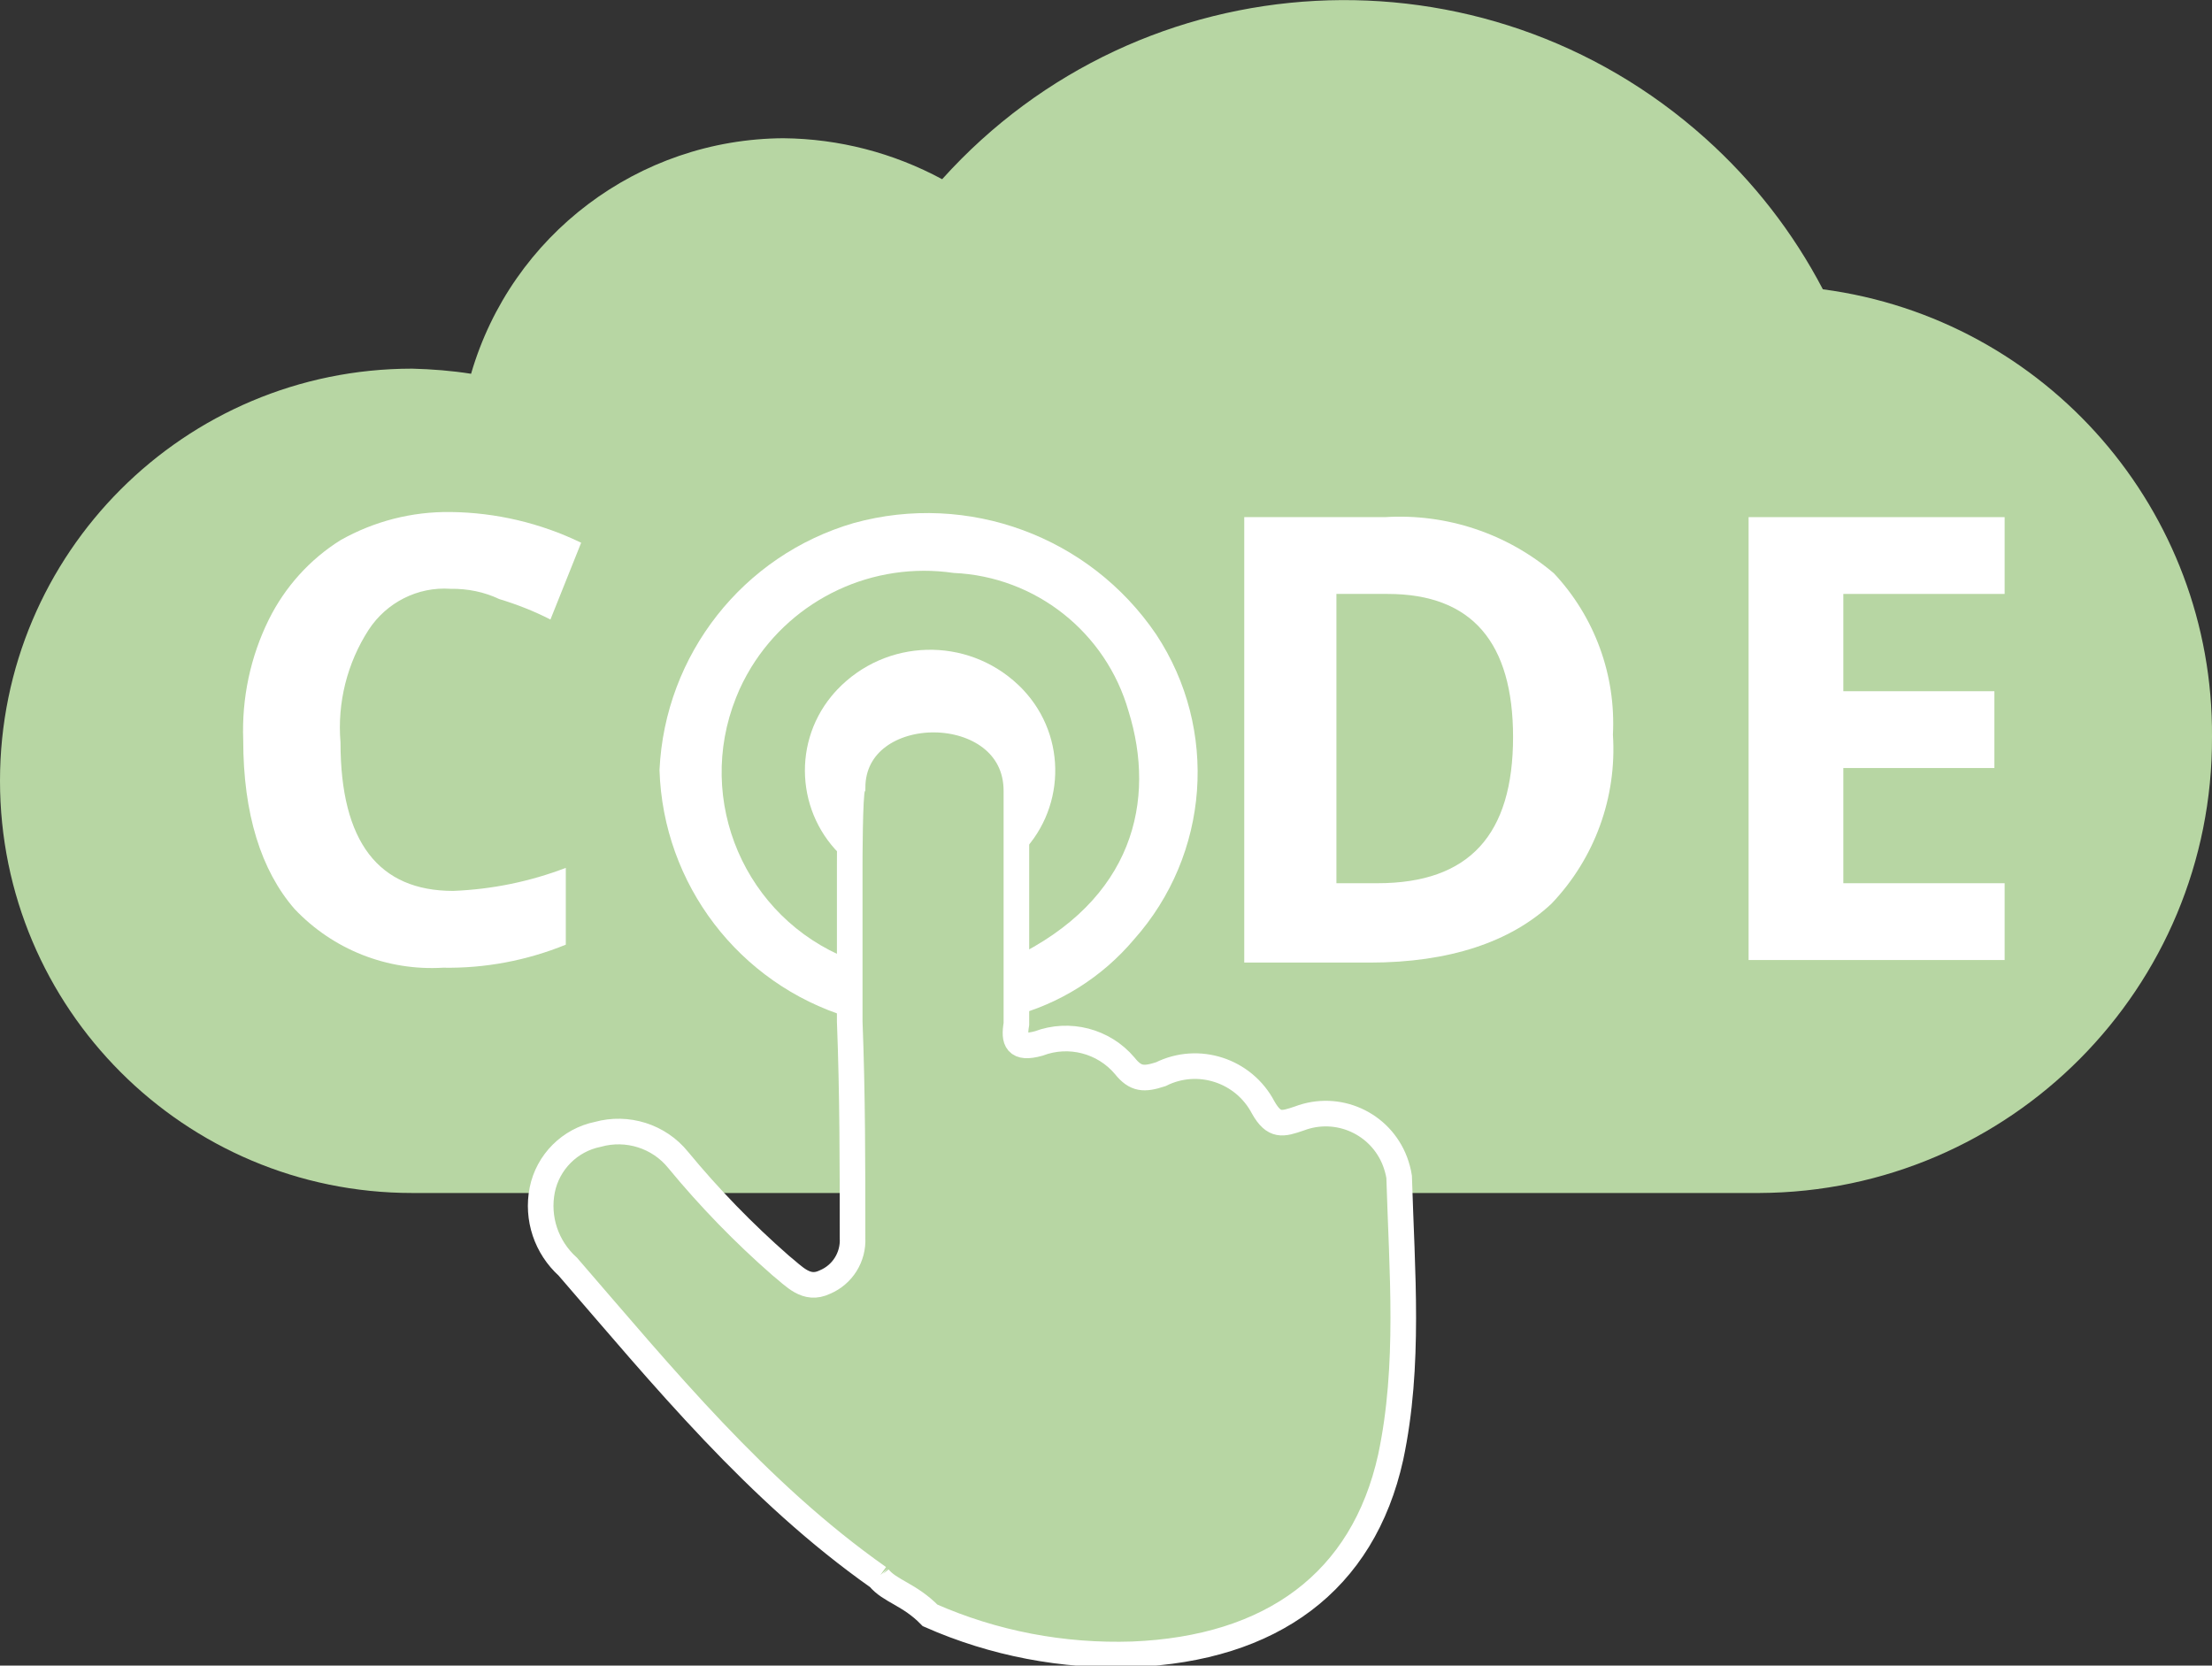
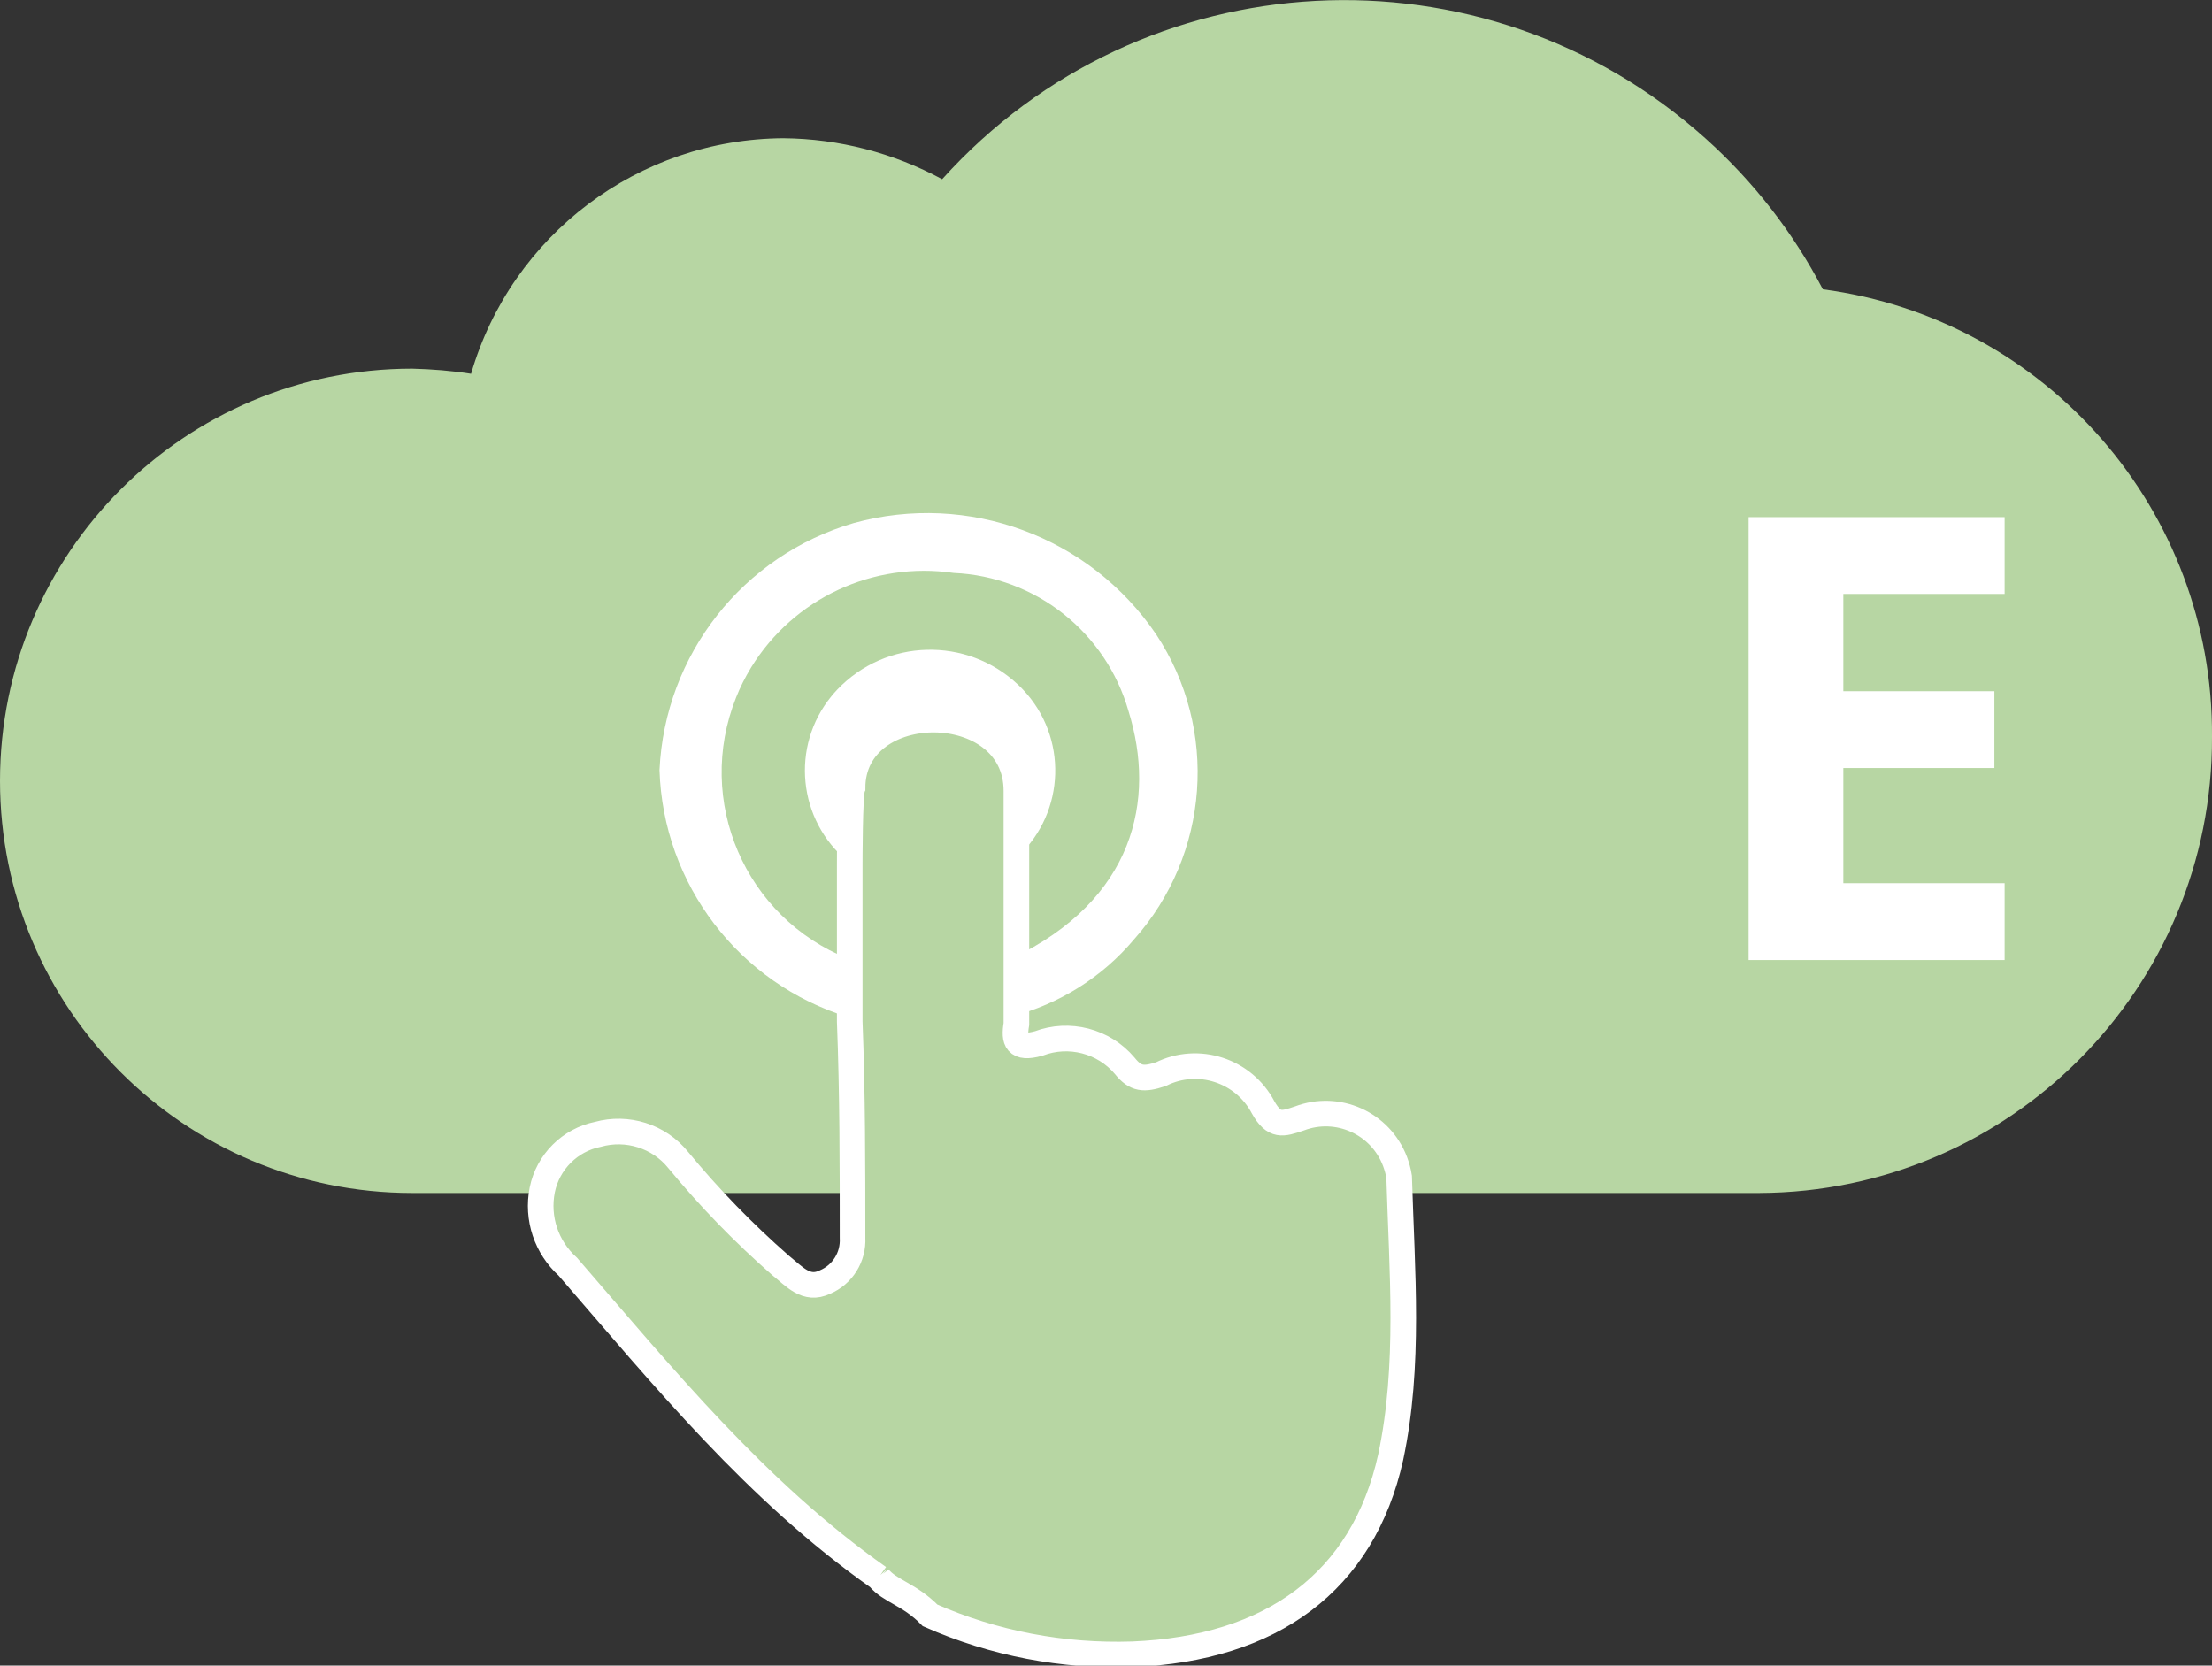
<svg xmlns="http://www.w3.org/2000/svg" id="Calque_1" data-name="Calque 1" viewBox="0 0 86.4 65.06">
  <rect x="0" y="0" width="86.4" height="65.06" fill="#333333" stroke="none" />
  <defs>
    <style>
      .cls-1 {
        stroke: #fff;
        stroke-miterlimit: 10;
      }

      .cls-1, .cls-2 {
        fill: #b7d6a3;
      }

      .cls-3 {
        fill: #fff;
      }
    </style>
  </defs>
  <g id="V2_-_inversé" data-name="V2 - inversé">
    <g id="Cloud">
      <path class="cls-2" d="M68.7,46.6H16.1C7.21,46.6,0,39.39,0,30.5c0-8.89,7.21-16.1,16.1-16.1.77.02,1.54.08,2.3.2,1.58-5.43,6.55-9.17,12.2-9.2,2.17.02,4.29.57,6.2,1.6,7.8-8.67,21.15-9.38,29.83-1.58,1.86,1.67,3.41,3.66,4.57,5.88,8.75,1.16,15.26,8.66,15.2,17.48.04,9.8-7.88,17.78-17.68,17.82,0,0-.01,0-.02,0Z" />
    </g>
    <path class="cls-3" d="M33.13,37.45c.11.76.11,1.52,0,2.28-4.27-1.31-7.23-5.19-7.37-9.65.21-4.51,3.26-8.39,7.59-9.65,4.46-1.23,9.21.52,11.81,4.35,2.45,3.71,2.09,8.6-.87,11.92-1.24,1.47-2.91,2.52-4.77,3v-2.25c.31-.47.72-.88,1.19-1.19,2.93-2.28,4.12-5.2,2.93-8.45-1.42-4.02-5.82-6.13-9.84-4.72-.7.25-1.36.59-1.97,1.03-4.34,3.25-4.23,8.89.11,12,.54.46.96.66,1.19,1.33Z" />
    <path class="cls-2" d="M33.13,37.45c-4.03-1.61-5.99-6.17-4.38-10.2.16-.41.36-.8.59-1.18,1.66-2.7,4.77-4.15,7.91-3.69,3.2.14,5.95,2.32,6.83,5.4,1.08,3.47.22,7.37-4.55,9.65h0c-1.2.67-5.32.45-6.4.02Z" />
    <path class="cls-3" d="M33.13,33.66c-1.97-1.61-2.26-4.51-.65-6.47.07-.08.14-.17.22-.25,1.9-2,5.06-2.09,7.07-.19.07.06.13.13.19.19,1.75,1.85,1.66,4.76-.18,6.5-.08.08-.16.15-.25.22.02-.87-.02-1.74-.11-2.6-.02-1.75-1.45-3.16-3.2-3.14-.02,0-.03,0-.05,0-1.7.04-3.05,1.45-3,3.15,0,.03,0,.06,0,.1.04.83.03,1.66-.04,2.49Z" />
    <path class="cls-1" d="M34.32,61.62c-4.77-3.36-8.42-7.84-12.14-12.14-.84-.76-1.22-1.89-1-3,.22-1.09,1.08-1.95,2.17-2.17,1.15-.32,2.39.07,3.14,1,1.22,1.48,2.56,2.86,4,4.12.54.43,1,1,1.73.65.69-.29,1.12-.98,1.08-1.73,0-2.82,0-5.64-.11-8.45v-6.12s0-2.82.11-3c0-3.58,6.4-3.58,6.4.11v9.11c-.11.65,0,1,.87.76,1.19-.45,2.54-.1,3.36.87.43.54.76.54,1.41.33,1.46-.73,3.24-.15,4,1.3.43.76.76.65,1.41.43,1.5-.57,3.17.18,3.74,1.68.07.19.13.4.16.6.11,3.69.43,7.37-.33,10.95-1.08,4.88-4.66,7.48-10.08,7.7-2.72.09-5.42-.42-7.91-1.52-.81-.83-1.57-.94-2.01-1.48Z" />
-     <path class="cls-2" d="M52.97,46.66c0-1-.76-1.41-1.73-1.52-.9-.14-1.77.42-2,1.3-.22.54-.22,1-1,1-.14-.71-.18-1.45-.11-2.17-.11-1-.54-1.73-1.63-1.84-.93-.2-1.84.38-2.06,1.3-.11.12-.19.27-.22.43-.11.22-.22.43-.54.43-.22.02-.41-.15-.43-.37,0-.02,0-.04,0-.06v-.88c.1-.91-.54-1.72-1.45-1.83-.06,0-.12-.01-.18-.01-.9-.22-1.81.34-2.03,1.24-.01.06-.02.11-.03.17-.11.33-.11.76-.65.76s-.54-.54-.54-1v-11.04c-.01-.98-.82-1.76-1.79-1.74-.07,0-.14,0-.21.01-1.06-.05-1.95.78-2,1.84h0v15.28c.09,1.03-.18,2.07-.76,2.93h0c-.11.11-.33.22-.43.43h0c-1.01.63-2.33.45-3.14-.43-1.38-1.22-2.68-2.52-3.9-3.9-1-1.08-2-1.3-2.82-.54s-.87,1.63,0,2.71c2.56,3.06,5.33,5.94,8.29,8.62,3.14,2.82,6.61,4.88,11.16,5,5.42.22,9-2.17,10-7,.52-2.94.2-6.08.2-9.12Z" />
    <g id="Texte_-_Vectorisé_-_copie" data-name="Texte - Vectorisé - copie">
-       <path class="cls-3" d="M17.6,23c-1.28-.09-2.5.53-3.2,1.6-.84,1.3-1.23,2.85-1.1,4.4,0,3.9,1.5,5.8,4.4,5.8,1.51-.06,2.99-.36,4.4-.9v3c-1.52.62-3.16.93-4.8.9-2.18.13-4.3-.71-5.8-2.3-1.3-1.5-2-3.7-2-6.6-.06-1.63.28-3.24,1-4.7.63-1.27,1.6-2.35,2.8-3.1,1.31-.74,2.79-1.12,4.3-1.1,1.77.02,3.51.43,5.1,1.2l-1.2,3c-.64-.33-1.31-.59-2-.8-.59-.28-1.24-.41-1.9-.4Z" />
-       <path class="cls-3" d="M63,28.7c.16,2.44-.71,4.83-2.4,6.6-1.6,1.5-4,2.3-7.1,2.3h-4.9v-17.4h5.5c2.4-.15,4.77.64,6.6,2.2,1.59,1.7,2.42,3.97,2.3,6.3ZM59.1,28.8c0-3.7-1.6-5.6-4.9-5.6h-2v11.3h1.6c3.6,0,5.3-1.9,5.3-5.72v.02Z" />
      <path class="cls-3" d="M78.3,37.5h-10v-17.3h10v3h-6.3v3.8h5.9v3h-5.9v4.5h6.3v3Z" />
    </g>
  </g>
</svg>